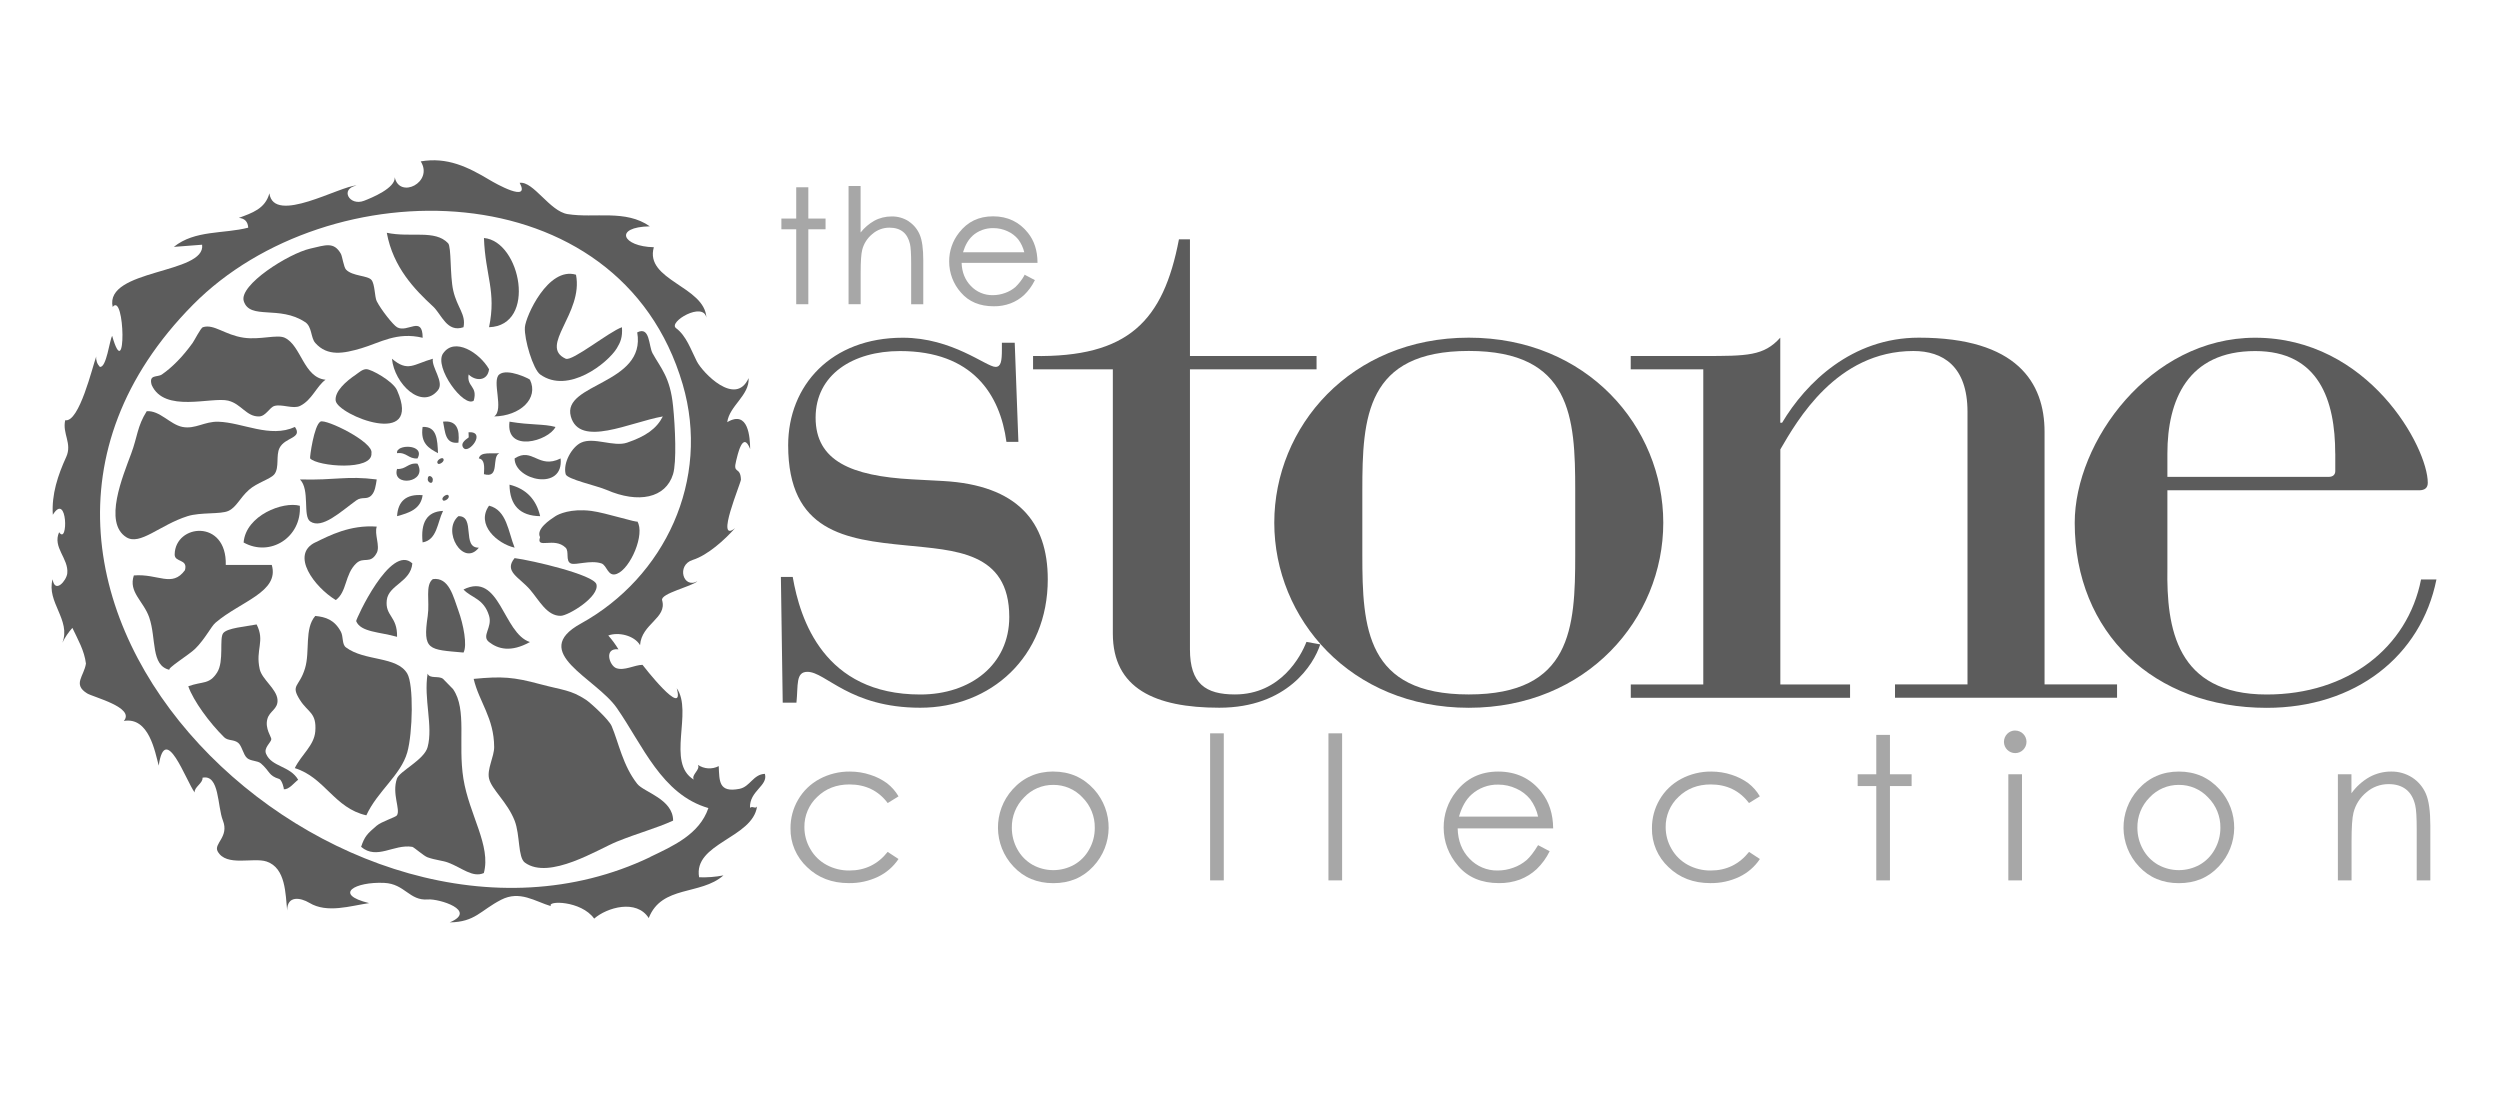
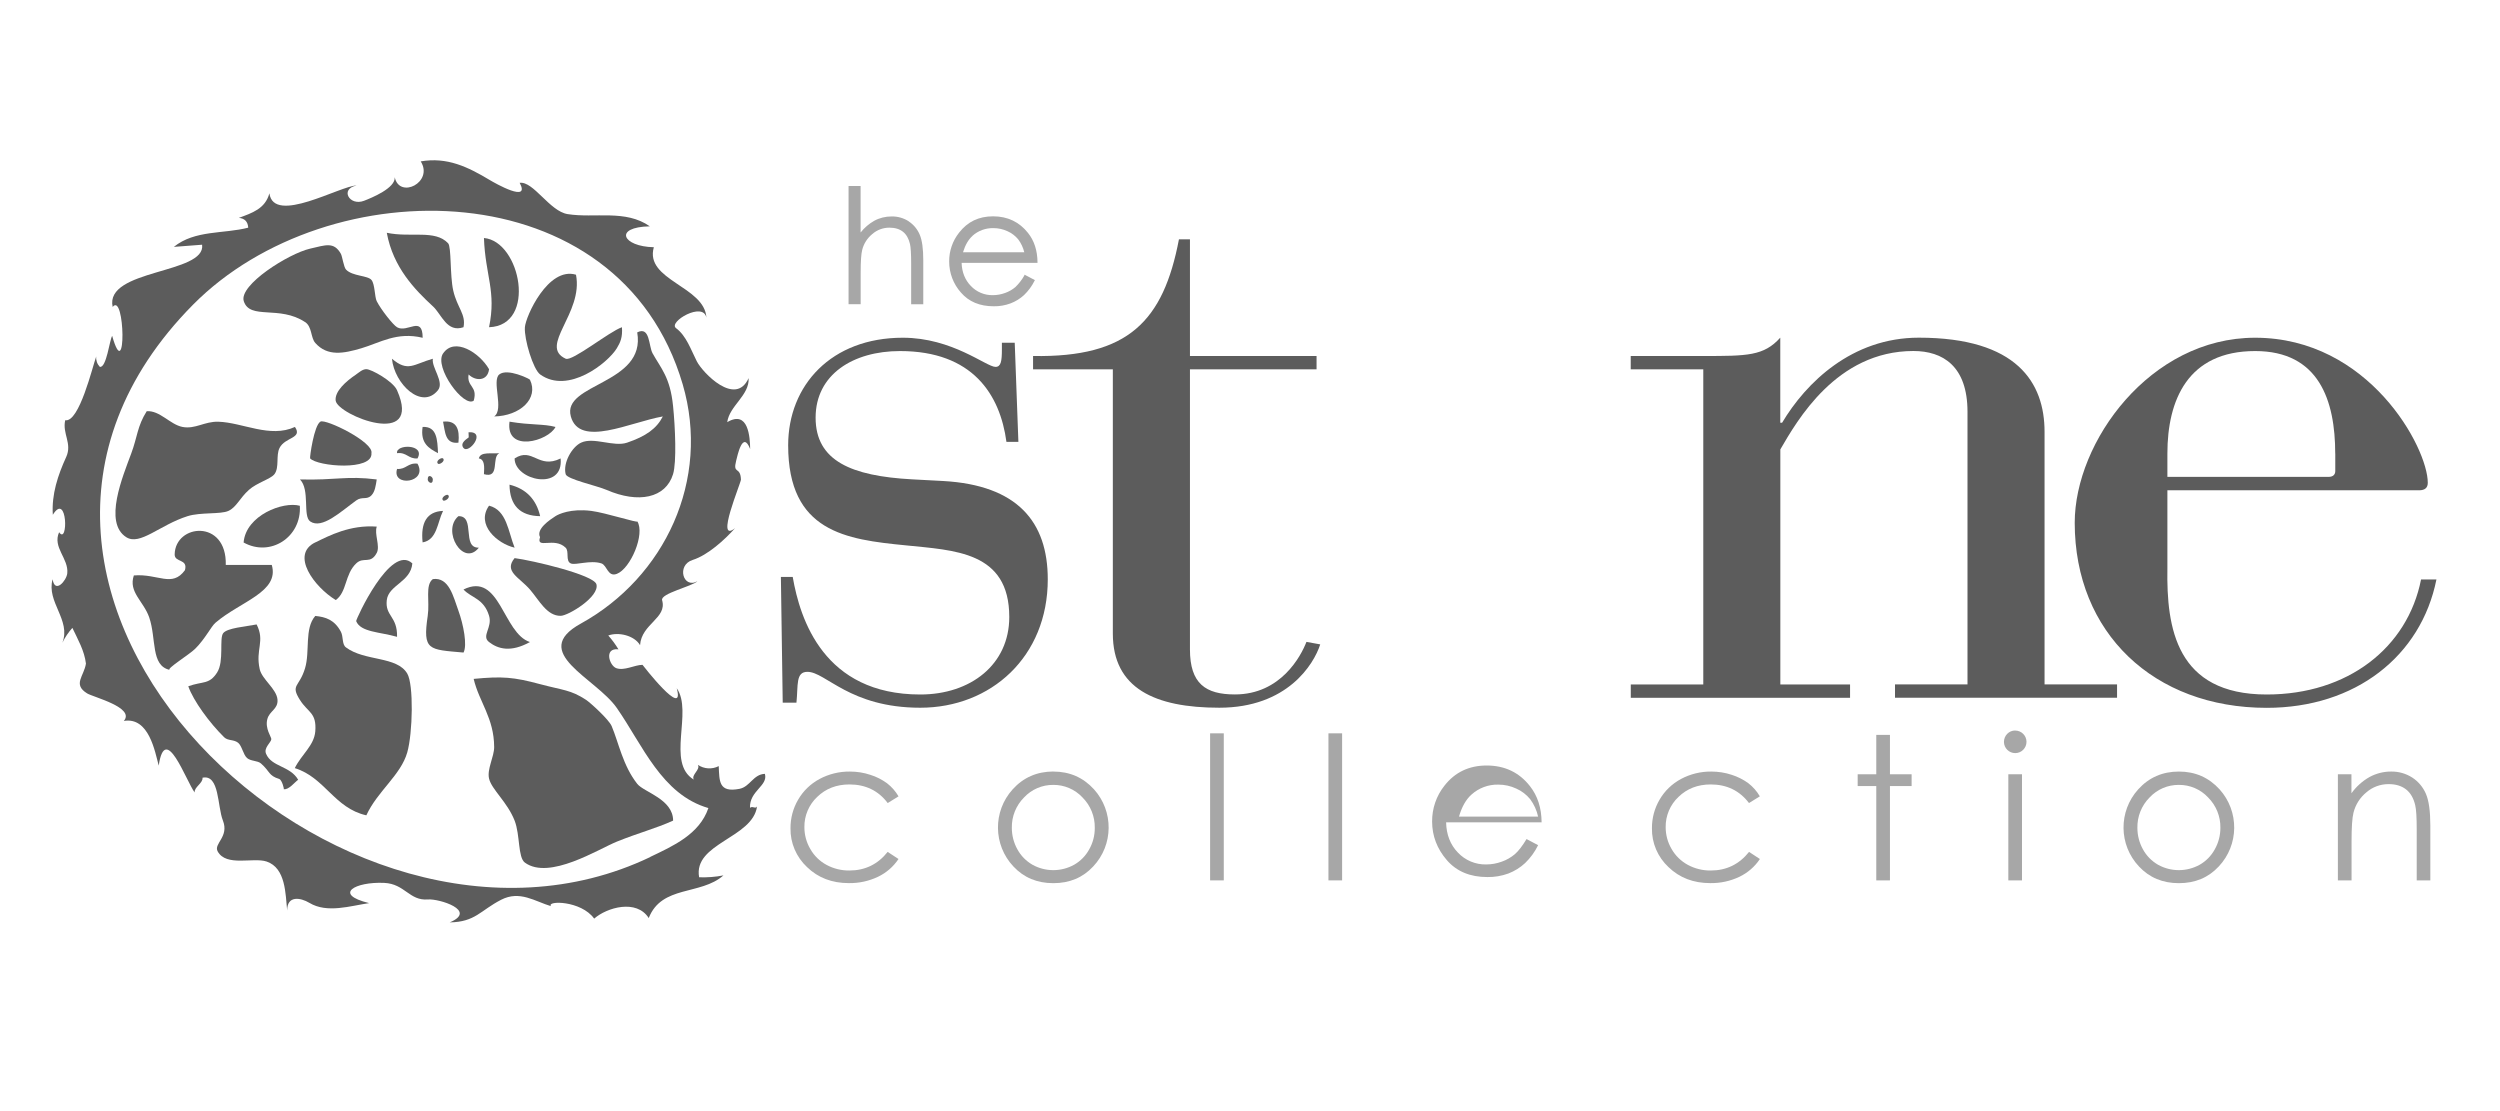
<svg xmlns="http://www.w3.org/2000/svg" id="ALL" viewBox="0 0 450 200">
  <defs>
    <style>.cls-1{fill:#a7a7a7;}.cls-2{fill:#5c5c5c;}</style>
  </defs>
  <g id="Layer_2">
    <g id="Layer_1-2">
      <path class="cls-2" d="M77.91,55.12c1.61,1.5,2.52,4.8,5.52,3.78.48-2.34-1.13-3.46-1.85-6.61-.61-2.71-.31-7.86-.92-8.5-2.36-2.51-6.71-.97-11.04-1.89,1.15,6.28,5.1,10.27,8.29,13.23Z" />
      <path class="cls-2" d="M88.03,58.9c8.67-.3,5.69-15.48-.92-16.06.25,6.83,2.26,9.58.92,16.06Z" />
      <path class="cls-2" d="M54.91,57.96c1.3.87.99,2.83,1.85,3.78,2.19,2.46,5.09,1.89,8.28.95,3.38-1,6.38-3.01,11.04-1.89-.02-4.11-2.74-.82-4.6-1.89-.74-.42-2.95-3.25-3.68-4.72-.36-.73-.31-3-.92-3.78-.66-.85-3.44-.66-4.6-1.89-.41-.43-.67-2.39-.92-2.83-1.26-2.23-2.75-1.57-5.52-.94-3.9.89-12.88,6.56-11.96,9.46,1.1,3.43,6.42.69,11.04,3.77Z" />
      <path class="cls-2" d="M97.23,67.4c5.06,3.64,12.22-2.1,13.8-4.72.64-1.06,1.05-1.97.92-3.78-2.29.79-8.95,6.2-10.12,5.67-4.94-2.27,3.21-8.16,1.85-15.12-5.03-1.51-9.07,7.52-9.2,9.46-.15,2.15,1.48,7.58,2.75,8.49Z" />
-       <path class="cls-2" d="M41.11,72.13c2.31.57,3.26,2.89,5.52,2.83,1.23-.03,1.89-1.64,2.77-1.89,1.33-.38,3.37.6,4.6,0,2.16-1.05,2.96-3.54,4.6-4.72-3.96-.38-4.38-6.18-7.36-7.56-1.35-.63-4.45.42-7.36,0-3.42-.49-5.38-2.54-7.36-1.89-.4.13-1.53,2.4-1.85,2.83-1.75,2.44-3.69,4.41-5.52,5.67-.83.57-2.41-.07-1.85,1.89,2.28,5.12,10.74,2.09,13.8,2.83Z" />
      <path class="cls-2" d="M79.75,63.62c-1.67,2.47,3.73,9.82,5.52,8.5.76-2.67-1.3-2.45-.92-4.72,1.22,1.23,3.42,1.25,3.68-.94-1.71-2.98-6.23-5.86-8.28-2.83Z" />
      <path class="cls-2" d="M102.75,74.96c1.57,5.67,10.67,1.03,16.56,0-1.12,2.2-3.06,3.57-6.44,4.72-2.4.82-6-1.07-8.28,0-1.63.76-3.29,3.63-2.77,5.67.23.92,5.58,2.06,7.36,2.83,5.74,2.49,10.64,1.49,11.97-2.83.66-2.15.39-8.51,0-12.28-.52-5.16-2.17-6.75-3.68-9.46-.73-1.31-.44-4.96-2.77-3.78,1.64,9.37-13.6,9.15-11.95,15.12Z" />
      <path class="cls-2" d="M70.55,64.57c.44,4.53,5.36,9.29,8.28,5.67,1.19-1.47-1.18-4.09-.92-5.67-3.48.99-4.47,2.46-7.36,0Z" />
      <path class="cls-2" d="M64.11,67.4c-1.85,1.23-3.9,3.07-3.69,4.72.35,2.6,15.76,8.76,11.04-1.89-.72-1.61-4.61-3.78-5.52-3.78-.71,0-1.34.62-1.83.94Z" />
      <path class="cls-2" d="M88.95,74.96c4.67-.09,8.07-3.23,6.44-6.61-.07-.15-4.05-2.13-5.52-.95-1.41,1.14.91,6.33-.92,7.56Z" />
      <path class="cls-2" d="M33.76,92.91c2.34-.74,5.97-.3,7.36-.95,1.46-.68,2.01-2.28,3.68-3.78,1.45-1.3,3.92-1.95,4.6-2.83.92-1.22.23-3.35.92-4.72,1-1.98,4.2-1.7,2.77-3.78-4.49,2.06-9.41-.81-13.8-.94-2.48-.07-4.15,1.38-6.44.94-2.24-.43-4.08-3.01-6.44-2.83-1.7,2.68-1.68,4.63-2.77,7.56-1.54,4.17-5.05,12.48-.92,15.11,2.48,1.58,6.02-2.19,11.04-3.78Z" />
      <path class="cls-2" d="M57.67,75.9c-1.15.66-1.95,6.49-1.85,6.61,1.31,1.46,11.33,2.31,11.04-.95.44-1.98-8.23-6.22-9.19-5.67Z" />
      <path class="cls-2" d="M79.75,75.9c.39,1.81.33,4.07,2.77,3.78.25-2.47-.35-4.06-2.77-3.78Z" />
      <path class="cls-2" d="M76.07,76.85c-.44,2.97,1.15,3.86,2.77,4.72-.11-2.41-.18-4.86-2.77-4.72Z" />
      <path class="cls-2" d="M99.99,76.85c-2.2-.59-4.33-.29-8.28-.95-.73,5.67,7,3.51,8.28.95Z" />
      <path class="cls-2" d="M83.43,80.63c.95,1.19,4.2-3.01.92-2.83-.04,0,.05.89,0,.95-.16.16-1.67.95-.92,1.89Z" />
      <path class="cls-2" d="M71.47,81.57c1.74-.21,2.03,1.07,3.68.95,1.48-2.63-3.97-2.61-3.68-.95Z" />
      <path class="cls-2" d="M86.19,82.52c1.07.16,1,1.49.92,2.83,2.97.85,1.29-3.08,2.77-3.78-1.39.16-3.4-.34-3.69.95Z" />
      <path class="cls-2" d="M100.91,82.52c-4.01,2-5.04-2.11-8.28,0-.01,3.96,8.89,5.96,8.28,0Z" />
      <path class="cls-2" d="M78.83,83.46c.25.26,1.38-.46.92-.94-.26-.26-1.4.45-.92.94Z" />
      <path class="cls-2" d="M75.15,83.46c-1.74-.21-2.03,1.07-3.68.95-1.01,3.32,5.64,2.53,3.68-.95Z" />
      <path class="cls-2" d="M53.99,86.3c1.85,1.83.46,6.62,1.85,7.56,2.12,1.45,5.49-1.76,8.28-3.78,1.08-.78,1.91-.02,2.77-.95.61-.67.75-1.72.92-2.83-5.45-.69-7.32.17-13.82,0Z" />
      <path class="cls-2" d="M76.99,86.3c0,.52.92,1.07.92,0,0-.52-.92-1.07-.92,0Z" />
      <path class="cls-2" d="M97.23,92.91c-.71-3.05-2.55-4.94-5.52-5.67.05,3.73,1.89,5.62,5.52,5.67Z" />
-       <path class="cls-2" d="M76.07,89.13c-3-.24-4.43,1.12-4.6,3.78,2.18-.59,4.28-1.27,4.6-3.78Z" />
      <path class="cls-2" d="M79.75,90.07c.26.26,1.4-.46.92-.95-.26-.26-1.4.46-.92.95Z" />
      <path class="cls-2" d="M43.85,97.65c4.8,2.68,10.47-.95,10.12-6.61-3-.84-9.72,1.72-10.12,6.61Z" />
      <path class="cls-2" d="M88.03,91.02c-2.43,3.41,1.49,6.85,4.6,7.56-1.16-2.9-1.4-6.76-4.6-7.56Z" />
      <path class="cls-2" d="M56.75,97.63c-4.53,2.2-.18,8.03,3.69,10.38,2.04-1.47,1.59-4.63,3.69-6.61,1.34-1.27,2.55.26,3.69-1.89.64-1.22-.48-3.42,0-4.72-4.8-.36-8.55,1.62-11.07,2.85Z" />
      <path class="cls-2" d="M79.75,91.96c-2.94.12-4.05,2.14-3.68,5.67,2.62-.45,2.64-3.58,3.68-5.67Z" />
      <path class="cls-2" d="M86.19,98.58c-3.15.08-.53-5.75-3.68-5.67-3.07,2.63.89,9.23,3.68,5.67Z" />
      <path class="cls-2" d="M106.42,91.96c-3.7-.46-5.87.58-6.44.95-1.02.66-3.53,2.33-2.77,3.78-.77,2.25,2.56-.11,4.6,1.89.69.68-.06,2.38.92,2.83.86.4,3.5-.66,5.52,0,1.03.34,1.14,2.5,2.77,1.89,2.49-.95,5.13-7.2,3.69-9.46.23.38-5.69-1.55-8.29-1.88Z" />
      <path class="cls-2" d="M35.11,116.8c1.85-1.83,2.89-4.05,3.69-4.72,4.47-3.83,11.54-5.52,10.12-10.39h-8.28c.21-8.3-9.11-7.42-9.2-1.89-.02,1.49,2.43.74,1.85,2.83-2.32,3.19-4.82.59-9.2.95-1.01,3,1.75,4.61,2.77,7.56,1.32,3.85.24,8.68,3.69,9.44-.71-.15,3.53-2.76,4.56-3.78Z" />
      <path class="cls-2" d="M64.11,111.8c.8,2.01,4.28,1.94,7.36,2.83.08-3.75-2.18-3.69-1.85-6.61.32-2.73,4.32-3.25,4.6-6.61-3.9-3.67-10.2,10.16-10.11,10.39Z" />
      <path class="cls-2" d="M83.43,117.47c.71-1.3,0-5.03-.92-7.56s-1.69-6.08-4.6-5.67c-1.42,1.07-.53,3.97-.92,6.61-.93,6.28.16,6.05,6.44,6.61Z" />
      <path class="cls-2" d="M92.63,100.46c-1.99,2.41.84,3.43,2.77,5.67,1.65,1.91,3.03,4.75,5.52,4.72,1.36-.01,7.01-3.42,6.44-5.67-.45-1.72-11.62-4.32-14.73-4.72Z" />
      <path class="cls-2" d="M88.03,115.57c1.63,1.26,3.91,1.9,7.36,0-4.9-1.59-5.36-12.73-11.96-9.46,1.41,1.53,3.64,1.59,4.6,4.72.65,2.14-1.44,3.63,0,4.74Z" />
      <path class="cls-2" d="M73.31,135.42c.98-3.46,1.17-12.18,0-14.17-1.86-3.18-7.66-2.18-11.04-4.72-.75-.56-.43-1.92-.92-2.83-1.15-2.15-2.76-2.65-4.6-2.83-1.99,2.26-.92,6.4-1.85,9.44-1.04,3.43-2.66,2.9-.92,5.67,1.45,2.31,3.04,2.25,2.77,5.67-.21,2.56-2.46,4.13-3.69,6.61,5.42,1.68,7.1,7.2,12.88,8.5,1.98-4.33,6.21-7.24,7.37-11.34Z" />
      <path class="cls-2" d="M47.89,135.68c-.46-1.1.92-2.03.95-2.64.01-.38-1.17-1.92-.72-3.6.39-1.49,1.96-1.78,1.83-3.5-.15-1.94-2.78-3.63-3.2-5.48-.81-3.59,1-5-.56-8.06-2.08.4-5.23.63-6,1.55s.19,5.07-1.11,7.1c-1.42,2.22-2.57,1.53-5.19,2.48.92,2.63,3.82,6.58,6.46,9.18.69.67,1.72.36,2.51.99.69.55.92,2.14,1.6,2.74s1.89.44,2.52.99c1.66,1.46,1.3,2.16,3.3,2.8.46.15.92,1.85.78,1.82.91.19,2.04-1.32,2.61-1.69-1.45-2.53-4.79-2.29-5.78-4.68Z" />
-       <path class="cls-2" d="M81.59,124.08l-1.85-1.89c-.78-.61-2.39.06-2.77-.94-.74,4.55,1.02,9.43,0,13.23-.62,2.31-5.05,4.32-5.52,5.67-.95,2.74.68,5.55,0,6.61-.23.35-2.76,1.1-3.68,1.89-1.64,1.41-2.14,1.89-2.77,3.78,2.86,2.42,5.86-.53,9.2,0,.31.05,2.09,1.66,2.77,1.89,1.44.51,2.7.57,3.68.94,2.48.92,4.4,2.78,6.44,1.89,1.34-4.91-2.63-10.48-3.68-17-1-6.29.67-12.42-1.83-16.06Z" />
      <path class="cls-2" d="M114.7,141.09c-2.59-3.29-3.35-7.44-4.6-10.39-.52-1.22-3.87-4.24-4.6-4.72-2.77-1.82-4.12-1.72-8.28-2.83-4.8-1.29-6.82-1.44-11.96-.95.98,4.17,3.67,7.02,3.69,12.28,0,1.73-1.32,3.98-.92,5.67.46,1.96,3.28,4.2,4.6,7.56,1.01,2.58.57,6.63,1.85,7.56,4.38,3.21,13.26-2.45,16.56-3.78,3.99-1.61,6.97-2.35,10.12-3.78,0-3.88-5.28-5.12-6.45-6.61Z" />
      <path class="cls-2" d="M137.68,139.29c-2.11.09-2.67,2.33-4.57,2.7-3.77.74-3.61-1.4-3.74-4.09-1.2.62-2.64.53-3.75-.23.5.89-1.24,1.78-.74,2.66-5.02-3.02-.09-12.22-3.07-16.45,1.57,5.77-6.17-4.21-6.16-4.21-1.46.02-3.27,1.12-4.72.6-1.23-.44-2.29-3.69.39-3.39-.53-.88-1.15-1.72-1.83-2.49,1.8-.67,4.68-.03,5.72,1.74.26-3.87,4.91-4.84,3.97-8.09-.35-1.21,5.45-2.5,6.35-3.42-2.57,1.44-3.81-2.9-.85-3.83,2.71-.85,5.75-3.61,7.63-5.72-3.66,2.9,1.09-8.17,1.06-8.76-.1-2.45-1.51-.87-.86-3.39.21-.8,1.17-5.57,2.52-2.09-.03-2.08-.3-7.11-4.13-4.84.41-2.98,4.02-4.81,3.85-7.93-2.34,5.21-8.28-.97-9.33-3.03s-1.88-4.59-3.73-5.96c-1.5-1.11,4.92-4.88,5.46-1.88-.27-5.67-11.17-6.73-9.46-12.69-5.65-.11-7.34-3.63-.72-3.76-4.39-3.08-9.9-1.42-14.8-2.2-3.23-.51-6.16-5.97-8.63-5.63,2,3.72-4.45.06-5.36-.49-3.97-2.38-7.68-4.19-12.45-3.37,2.36,3.75-3.82,6.84-4.68,2.85.17,1.96-4.2,3.73-5.52,4.24-2.64,1.02-4.41-2.15-1.34-2.75-2.92.02-14.92,7.13-15.7,1.41-.75,2.79-3.13,3.54-5.5,4.42,1.06.09,1.62.68,1.69,1.76-4.41,1.15-9.6.39-13.39,3.46,1.69-.12,3.39-.25,5.09-.39.71,5.3-17.6,4.35-16.1,11.2,2.22-2.82,2.51,14.36-.09,5.21-.46.69-1.03,5.85-2.23,5.57-.47-.5-.71-1.18-.64-1.87-.65,1.79-3.07,11.97-5.58,11.48-.56,2.41,1.29,4.17.18,6.61-1.49,3.26-2.66,6.74-2.41,10.41,2.65-4.26,2.79,5.58,1.13,3.14-1.22,2.74,1.74,4.72,1.47,7.4-.13,1.3-2.22,3.76-2.64,1.07-1.15,4.08,3.35,7.33,1.76,11.42.47-.97,1.08-1.87,1.8-2.67.98,2.08,2.16,4.09,2.44,6.43-.35,2.28-2.42,3.73.21,5.36,1.12.69,8.68,2.54,6.61,4.96,4.53-.77,5.61,5.57,6.28,8.04,1.17-7.94,4.9,2.71,6.47,4.84-.13-.96,1.54-1.7,1.41-2.66,3.08-.66,2.66,5.15,3.67,7.7,1.17,2.96-1.71,4.15-.94,5.56,1.55,2.82,6.4,1.01,8.82,1.83,3.44,1.17,3.38,5.81,3.69,8.81-.02-2.74,2.39-2.34,4.01-1.37,3.19,1.92,7.38.53,10.74.04-6.57-1.61-2.51-3.88,2.72-3.64,3.73.17,4.52,3.26,7.87,2.98,1.97-.16,9,2,3.92,4.13,4.61-.07,5.5-2.14,9.25-4.07,3.37-1.74,6.1.3,8.98,1.15-.86-1.03,5.42-1.04,7.77,2.24,2.31-2.02,7.63-3.55,9.82-.1,2.34-5.97,9.34-4.05,13.45-7.68-1.44.28-2.91.39-4.38.34-1.1-6.15,9.65-7.03,10.43-12.76-.26.54-.83-.15-1.27.26-.14-3.06,3.3-3.96,2.68-6.11M117.06,154.26C61.71,180.75-16.66,106.82,34.73,54.86c24.39-24.65,76.8-24.4,88.15,14.3,5.06,17.24-3.22,34.75-18.34,43.09-9.39,5.18,2.71,9.76,6.49,15.19,4.64,6.66,8.07,15.58,16.48,18.01-1.61,4.74-6.37,6.83-10.46,8.79" />
      <path class="cls-2" d="M140.54,103.85h2.15c1.32,7.65,5.62,21.16,22.96,21.16,9.08,0,16.02-5.4,16.02-13.95,0-11.85-9.92-11.99-18.66-12.9-10.72-1.05-21.14-2.41-21.14-18.01,0-10.8,7.76-19.36,20.64-19.36,8.92,0,15.03,5.25,16.68,5.25.99,0,1.15-1.05,1.15-3.15v-1.2h2.31l.66,17.85h-2.15c-1.15-8.55-6.11-16.35-19.16-16.35-8.42,0-15.19,4.2-15.19,11.99s6.44,10.5,17.34,11.1l5.62.3c13.38.75,18.83,7.35,18.83,17.7,0,13.95-10.24,23.11-22.95,23.11s-17.01-6.46-20.31-6.46c-2.15,0-1.65,2.4-1.98,5.55h-2.47l-.33-22.64Z" />
      <path class="cls-2" d="M200.32,66.48h-14.37v-2.4c17.17.3,23.45-6.3,26.26-21h1.98v21h22.79v2.4h-22.79v50.42c0,6.15,2.81,8.1,8.09,8.1,8.26,0,11.89-6.9,12.88-9.46l2.48.45c-1.15,3.6-5.95,11.4-18.17,11.4-11.56,0-19.16-3.46-19.16-13.35v-47.56Z" />
-       <path class="cls-2" d="M264.38,60.78c21.3,0,35.01,16.05,35.01,33.31s-13.71,33.31-35.01,33.31-35.01-16.05-35.01-33.31,13.71-33.31,35.01-33.31ZM283.54,88.23c0-13.05-.66-25.06-19.16-25.06s-19.16,11.99-19.16,25.06v11.71c0,13.05.66,25.06,19.16,25.06s19.16-11.99,19.16-25.06v-11.71Z" />
      <path class="cls-2" d="M306.58,66.48h-13.05v-2.4h13.05c7.93,0,10.9,0,13.87-3.3v15.31h.33c4.29-7.2,12.55-15.31,24.61-15.31,17.67,0,22.63,8.1,22.63,16.95v45.46h13.05v2.4h-39.97v-2.4h13.05v-49.06c0-8.25-4.46-10.95-9.74-10.95-13.87,0-20.97,12.6-23.95,17.71v42.31h12.55v2.4h-39.47v-2.4h13.05v-56.72Z" />
      <path class="cls-2" d="M390.13,102.35c-.17,10.65,1.56,22.66,17.88,22.66,14.58,0,25.35-8.4,27.78-20.71h2.77c-2.77,13.81-14.59,23.11-30.56,23.11-20.31,0-34.55-13.5-34.55-33.31,0-14.56,13.54-33.31,32.47-33.31,20.49,0,31.08,19.81,31.08,26.11,0,.9-.52,1.35-1.56,1.35h-45.31v14.11ZM420.34,81.64c0-9.6-2.95-18.45-14.41-18.45-12.15,0-15.8,8.85-15.8,18.45v4.2h29c.87,0,1.22-.46,1.22-1.05v-3.15Z" />
      <path class="cls-1" d="M161.74,143.34l-1.95,1.21c-1.68-2.23-3.98-3.35-6.89-3.35-2.33,0-4.26.75-5.8,2.24-1.5,1.41-2.34,3.39-2.31,5.45,0,1.38.36,2.73,1.06,3.92.68,1.21,1.69,2.2,2.91,2.86,1.27.69,2.7,1.04,4.15,1.02,2.8,0,5.1-1.12,6.87-3.35l1.95,1.28c-.92,1.38-2.19,2.48-3.69,3.2-1.64.78-3.44,1.17-5.26,1.14-3.02,0-5.53-.96-7.51-2.88-1.94-1.81-3.03-4.35-2.98-7-.01-1.81.46-3.59,1.38-5.15.91-1.57,2.24-2.85,3.84-3.71,1.68-.9,3.56-1.36,5.46-1.34,1.25,0,2.5.19,3.69.59,1.08.33,2.09.85,3,1.51.84.65,1.54,1.45,2.08,2.37Z" />
      <path class="cls-1" d="M189.6,138.88c2.94,0,5.38,1.07,7.32,3.2,3.57,3.97,3.51,10.01-.15,13.89-1.86,2-4.25,3-7.17,3s-5.31-1-7.18-3c-3.66-3.88-3.72-9.92-.15-13.88,1.93-2.14,4.38-3.21,7.33-3.22ZM189.6,141.28c-2-.02-3.91.8-5.27,2.26-1.45,1.45-2.24,3.43-2.2,5.48,0,1.35.34,2.68,1,3.86.63,1.16,1.57,2.11,2.71,2.77,2.33,1.3,5.17,1.3,7.51,0,1.14-.65,2.08-1.61,2.71-2.77.67-1.18,1.01-2.51,1-3.86.04-2.05-.76-4.03-2.21-5.48-1.36-1.46-3.27-2.28-5.27-2.26h0Z" />
      <path class="cls-1" d="M217.82,132h2.46v26.47h-2.46v-26.47Z" />
      <path class="cls-1" d="M239.12,132h2.46v26.47h-2.46v-26.47Z" />
-       <path class="cls-1" d="M276.86,152.13l2.08,1.09c-.59,1.21-1.38,2.3-2.35,3.23-.87.81-1.89,1.44-3,1.87-1.21.44-2.49.66-3.78.64-3.12,0-5.55-1.02-7.31-3.06s-2.63-4.35-2.64-6.92c-.02-2.35.76-4.64,2.23-6.48,1.89-2.41,4.41-3.61,7.57-3.62,3.26,0,5.86,1.23,7.8,3.7,1.38,1.74,2.09,3.92,2.11,6.53h-17.19c.05,2.22.76,4.04,2.13,5.45,1.31,1.39,3.16,2.17,5.07,2.13.97,0,1.93-.17,2.84-.51.86-.3,1.65-.76,2.35-1.35.64-.56,1.34-1.47,2.09-2.71ZM276.86,146.99c-.25-1.14-.74-2.21-1.43-3.14-.67-.82-1.52-1.47-2.49-1.9-1.02-.48-2.13-.72-3.25-.72-1.79-.04-3.52.61-4.84,1.81-.98.88-1.73,2.2-2.23,3.95h14.25Z" />
+       <path class="cls-1" d="M276.86,152.13c-.59,1.21-1.38,2.3-2.35,3.23-.87.81-1.89,1.44-3,1.87-1.21.44-2.49.66-3.78.64-3.12,0-5.55-1.02-7.31-3.06s-2.63-4.35-2.64-6.92c-.02-2.35.76-4.64,2.23-6.48,1.89-2.41,4.41-3.61,7.57-3.62,3.26,0,5.86,1.23,7.8,3.7,1.38,1.74,2.09,3.92,2.11,6.53h-17.19c.05,2.22.76,4.04,2.13,5.45,1.31,1.39,3.16,2.17,5.07,2.13.97,0,1.93-.17,2.84-.51.86-.3,1.65-.76,2.35-1.35.64-.56,1.34-1.47,2.09-2.71ZM276.86,146.99c-.25-1.14-.74-2.21-1.43-3.14-.67-.82-1.52-1.47-2.49-1.9-1.02-.48-2.13-.72-3.25-.72-1.79-.04-3.52.61-4.84,1.81-.98.88-1.73,2.2-2.23,3.95h14.25Z" />
      <path class="cls-1" d="M316.77,143.34l-1.95,1.21c-1.69-2.23-3.99-3.35-6.89-3.35-2.33,0-4.26.75-5.8,2.24-1.5,1.41-2.34,3.39-2.31,5.45,0,1.38.36,2.73,1.06,3.92.69,1.21,1.7,2.2,2.92,2.86,1.27.69,2.7,1.04,4.15,1.02,2.81,0,5.1-1.12,6.88-3.35l1.95,1.28c-.91,1.38-2.19,2.48-3.68,3.2-1.64.78-3.44,1.17-5.26,1.14-3.02,0-5.52-.96-7.51-2.88-1.94-1.81-3.03-4.35-2.98-7-.01-1.81.46-3.59,1.38-5.15.91-1.57,2.24-2.85,3.84-3.71,1.68-.9,3.56-1.36,5.46-1.34,1.24,0,2.48.19,3.66.58,1.08.34,2.09.85,3,1.51.84.65,1.55,1.45,2.08,2.37Z" />
      <path class="cls-1" d="M337.73,132.28h2.46v7.09h3.9v2.12h-3.9v16.98h-2.46v-16.98h-3.35v-2.12h3.35v-7.09Z" />
      <path class="cls-1" d="M362.72,131.5c1.12-.01,2.04.89,2.05,2.01s-.89,2.04-2.01,2.05c-1.12.01-2.04-.89-2.05-2.01,0-.55.21-1.07.59-1.46.37-.38.88-.6,1.42-.6ZM361.5,139.37h2.46v19.1h-2.46v-19.1Z" />
      <path class="cls-1" d="M392.2,138.88c2.94,0,5.38,1.07,7.32,3.2,3.57,3.97,3.51,10.01-.15,13.89-1.86,2-4.25,3-7.17,3s-5.31-1-7.18-3c-3.66-3.88-3.72-9.92-.15-13.88,1.93-2.14,4.38-3.21,7.33-3.21ZM392.2,141.28c-2-.02-3.91.8-5.27,2.26-1.45,1.45-2.24,3.43-2.2,5.48,0,1.35.34,2.68,1,3.86.63,1.16,1.57,2.11,2.71,2.77,2.33,1.3,5.17,1.3,7.51,0,1.14-.65,2.08-1.61,2.71-2.77.67-1.18,1.01-2.51,1.01-3.86.04-2.05-.76-4.03-2.21-5.48-1.36-1.46-3.27-2.28-5.27-2.26h0Z" />
      <path class="cls-1" d="M420.8,139.37h2.46v3.42c.86-1.2,1.97-2.2,3.26-2.93,1.2-.65,2.54-.99,3.9-.98,1.35-.02,2.67.36,3.8,1.09,1.09.71,1.94,1.73,2.45,2.93.53,1.23.79,3.14.79,5.74v9.83h-2.45v-9.11c0-2.2-.09-3.67-.27-4.41-.29-1.26-.83-2.21-1.64-2.85s-1.86-.96-3.16-.96c-1.47,0-2.89.52-3.99,1.48-1.15.94-1.96,2.22-2.32,3.65-.24.95-.35,2.68-.35,5.2v7h-2.46v-19.1Z" />
-       <polygon class="cls-1" points="145.5 33.71 143.32 33.71 143.32 33.82 143.32 39.34 140.65 39.34 140.65 41.27 143.32 41.27 143.32 54.76 145.5 54.76 145.5 41.27 148.6 41.27 148.6 39.34 145.5 39.34 145.5 33.71" />
      <path class="cls-1" d="M163.58,39.84c-.92-.59-1.99-.9-3.09-.88-1.1,0-2.18.26-3.14.79-.94.53-1.77,1.25-2.44,2.1v-8.37h-2.17v21.28h2.18v-5.69c0-2,.09-3.38.28-4.1.28-1.12.92-2.11,1.81-2.84.86-.75,1.96-1.16,3.1-1.15,1.01,0,1.82.25,2.43.74s1.03,1.22,1.26,2.21c.13.56.21,1.73.21,3.48v7.36h2.18v-7.92c0-2.08-.21-3.62-.64-4.61-.41-.98-1.1-1.81-1.98-2.39Z" />
      <path class="cls-1" d="M184.4,49.55c-.44.79-.99,1.51-1.64,2.13-.54.46-1.16.81-1.83,1.05-.71.26-1.46.4-2.22.4-1.49.03-2.93-.57-3.96-1.66-1.04-1.08-1.6-2.45-1.66-4.15h13.66v-.12c-.02-2.09-.58-3.85-1.7-5.26-1.57-1.99-3.68-3-6.29-3s-4.59.98-6.11,2.92c-1.18,1.48-1.82,3.33-1.8,5.22,0,2.06.75,4.05,2.12,5.58,1.42,1.65,3.39,2.47,5.89,2.47h0c1.04.02,2.07-.16,3.04-.52.9-.34,1.72-.85,2.42-1.49.78-.75,1.43-1.63,1.91-2.6l.05-.1-1.85-.97-.06.09ZM175.03,42.46c1.03-.93,2.39-1.43,3.78-1.4.88,0,1.74.19,2.54.56.75.33,1.42.84,1.94,1.48.51.69.88,1.47,1.08,2.31h-11.03c.4-1.3.96-2.28,1.7-2.94Z" />
    </g>
  </g>
</svg>